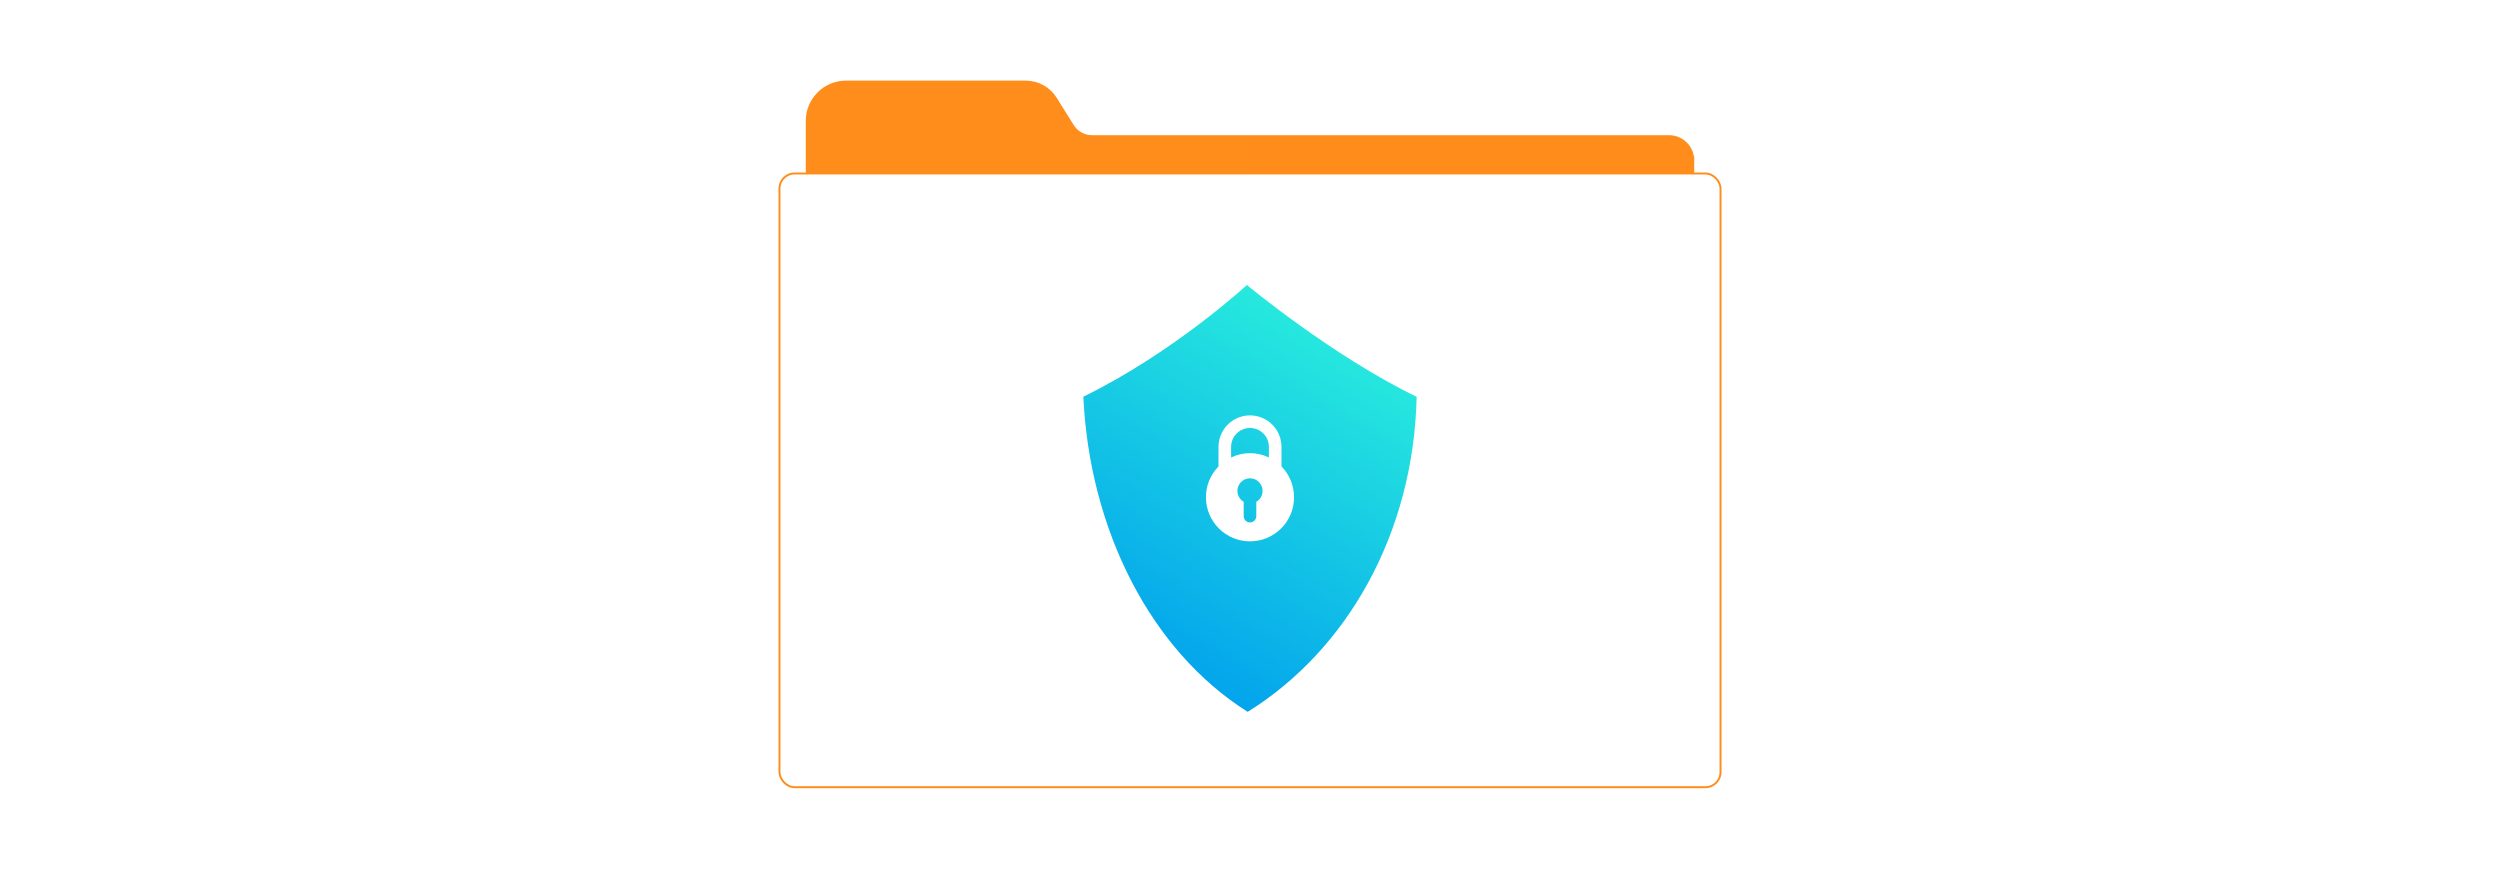
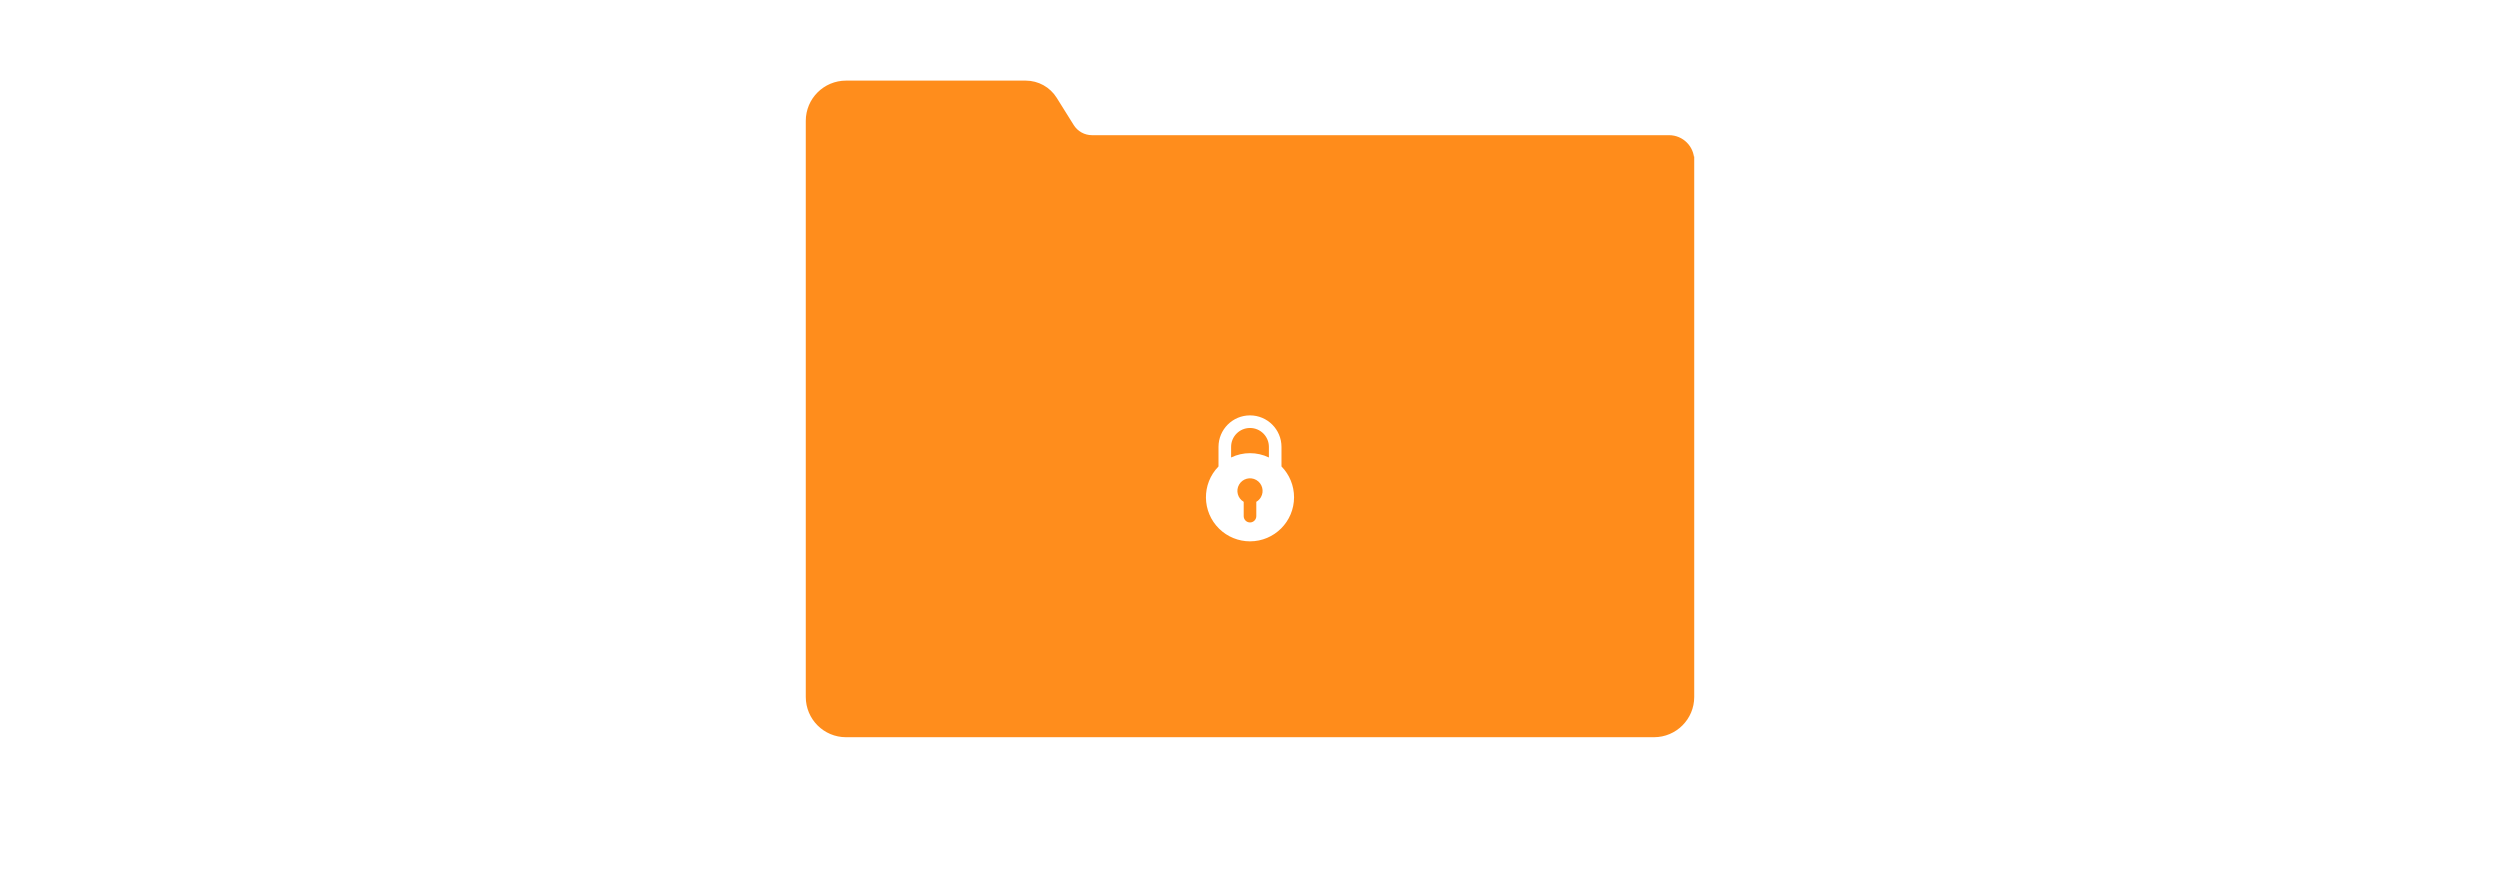
<svg xmlns="http://www.w3.org/2000/svg" id="_02-Permissions-and-Security" viewBox="0 0 860 298.867">
  <defs>
    <linearGradient id="linear-gradient" x1="277.524" y1="140.667" x2="582.476" y2="140.667" gradientUnits="userSpaceOnUse">
      <stop offset="0" stop-color="#ff8d1c" />
      <stop offset=".999" stop-color="#ff8c1b" />
    </linearGradient>
    <filter id="drop-shadow-1" filterUnits="userSpaceOnUse">
      <feOffset dx="0" dy="5" />
      <feGaussianBlur result="blur" stdDeviation="4" />
      <feFlood flood-color="#333" flood-opacity=".09" />
      <feComposite in2="blur" operator="in" />
      <feComposite in="SourceGraphic" />
    </filter>
    <linearGradient id="linear-gradient-2" x1="390.469" y1="217.509" x2="453.986" y2="107.495" gradientUnits="userSpaceOnUse">
      <stop offset="0" stop-color="#03a4ec" />
      <stop offset="1" stop-color="#27e9de" />
    </linearGradient>
  </defs>
  <path d="M582.476,55.156v184.597c0,7.462-6.049,13.512-13.512,13.512h-277.929c-7.462,0-13.512-6.049-13.512-13.512V41.581c0-7.462,6.049-13.512,13.512-13.512h61.813c4.216,0,8.136,2.172,10.37,5.748l5.862,9.379c1.415,2.264,3.897,3.64,6.568,3.64h198.508c4.595,0,8.32,3.725,8.32,8.32Z" fill="url(#linear-gradient)" stroke="#ff8d1c" stroke-miterlimit="10" stroke-width=".673" />
-   <rect x="268.141" y="59.677" width="323.719" height="211.121" rx="5.181" ry="5.181" fill="#fff" stroke="#ff8d1c" stroke-miterlimit="10" stroke-width=".673" />
  <g filter="url(#drop-shadow-1)">
-     <path d="M487.332,131.518c-1.055,47.098-24.015,87.161-58.131,108.353-33.31-20.995-54.376-62.451-56.534-108.402,31.343-15.363,56.266-38.438,56.266-38.438,0,0,29.082,24.22,58.399,38.487Z" fill="url(#linear-gradient-2)" stroke-width="0" />
+     <path d="M487.332,131.518Z" fill="url(#linear-gradient-2)" stroke-width="0" />
  </g>
  <path d="M430,186.222c8.376-.006,15.161-6.8,15.155-15.176-.003-3.96-1.554-7.761-4.323-10.592v-6.729c0-5.983-4.85-10.833-10.833-10.833s-10.833,4.85-10.833,10.833v6.729c-5.856,5.989-5.748,15.59.24,21.446,2.831,2.768,6.633,4.32,10.592,4.323ZM432.167,172.622v4.933c0,1.197-.97,2.167-2.167,2.167s-2.167-.97-2.167-2.167v-4.933c-2.072-1.197-2.783-3.847-1.586-5.919,1.197-2.072,3.847-2.783,5.919-1.586,2.072,1.197,2.783,3.847,1.586,5.919-.38.659-.927,1.206-1.586,1.586ZM423.5,153.724c0-3.59,2.91-6.5,6.5-6.5s6.5,2.91,6.5,6.5v3.646c-4.108-1.973-8.891-1.973-12.999,0v-3.646Z" fill="#fff" stroke-width="0" />
</svg>